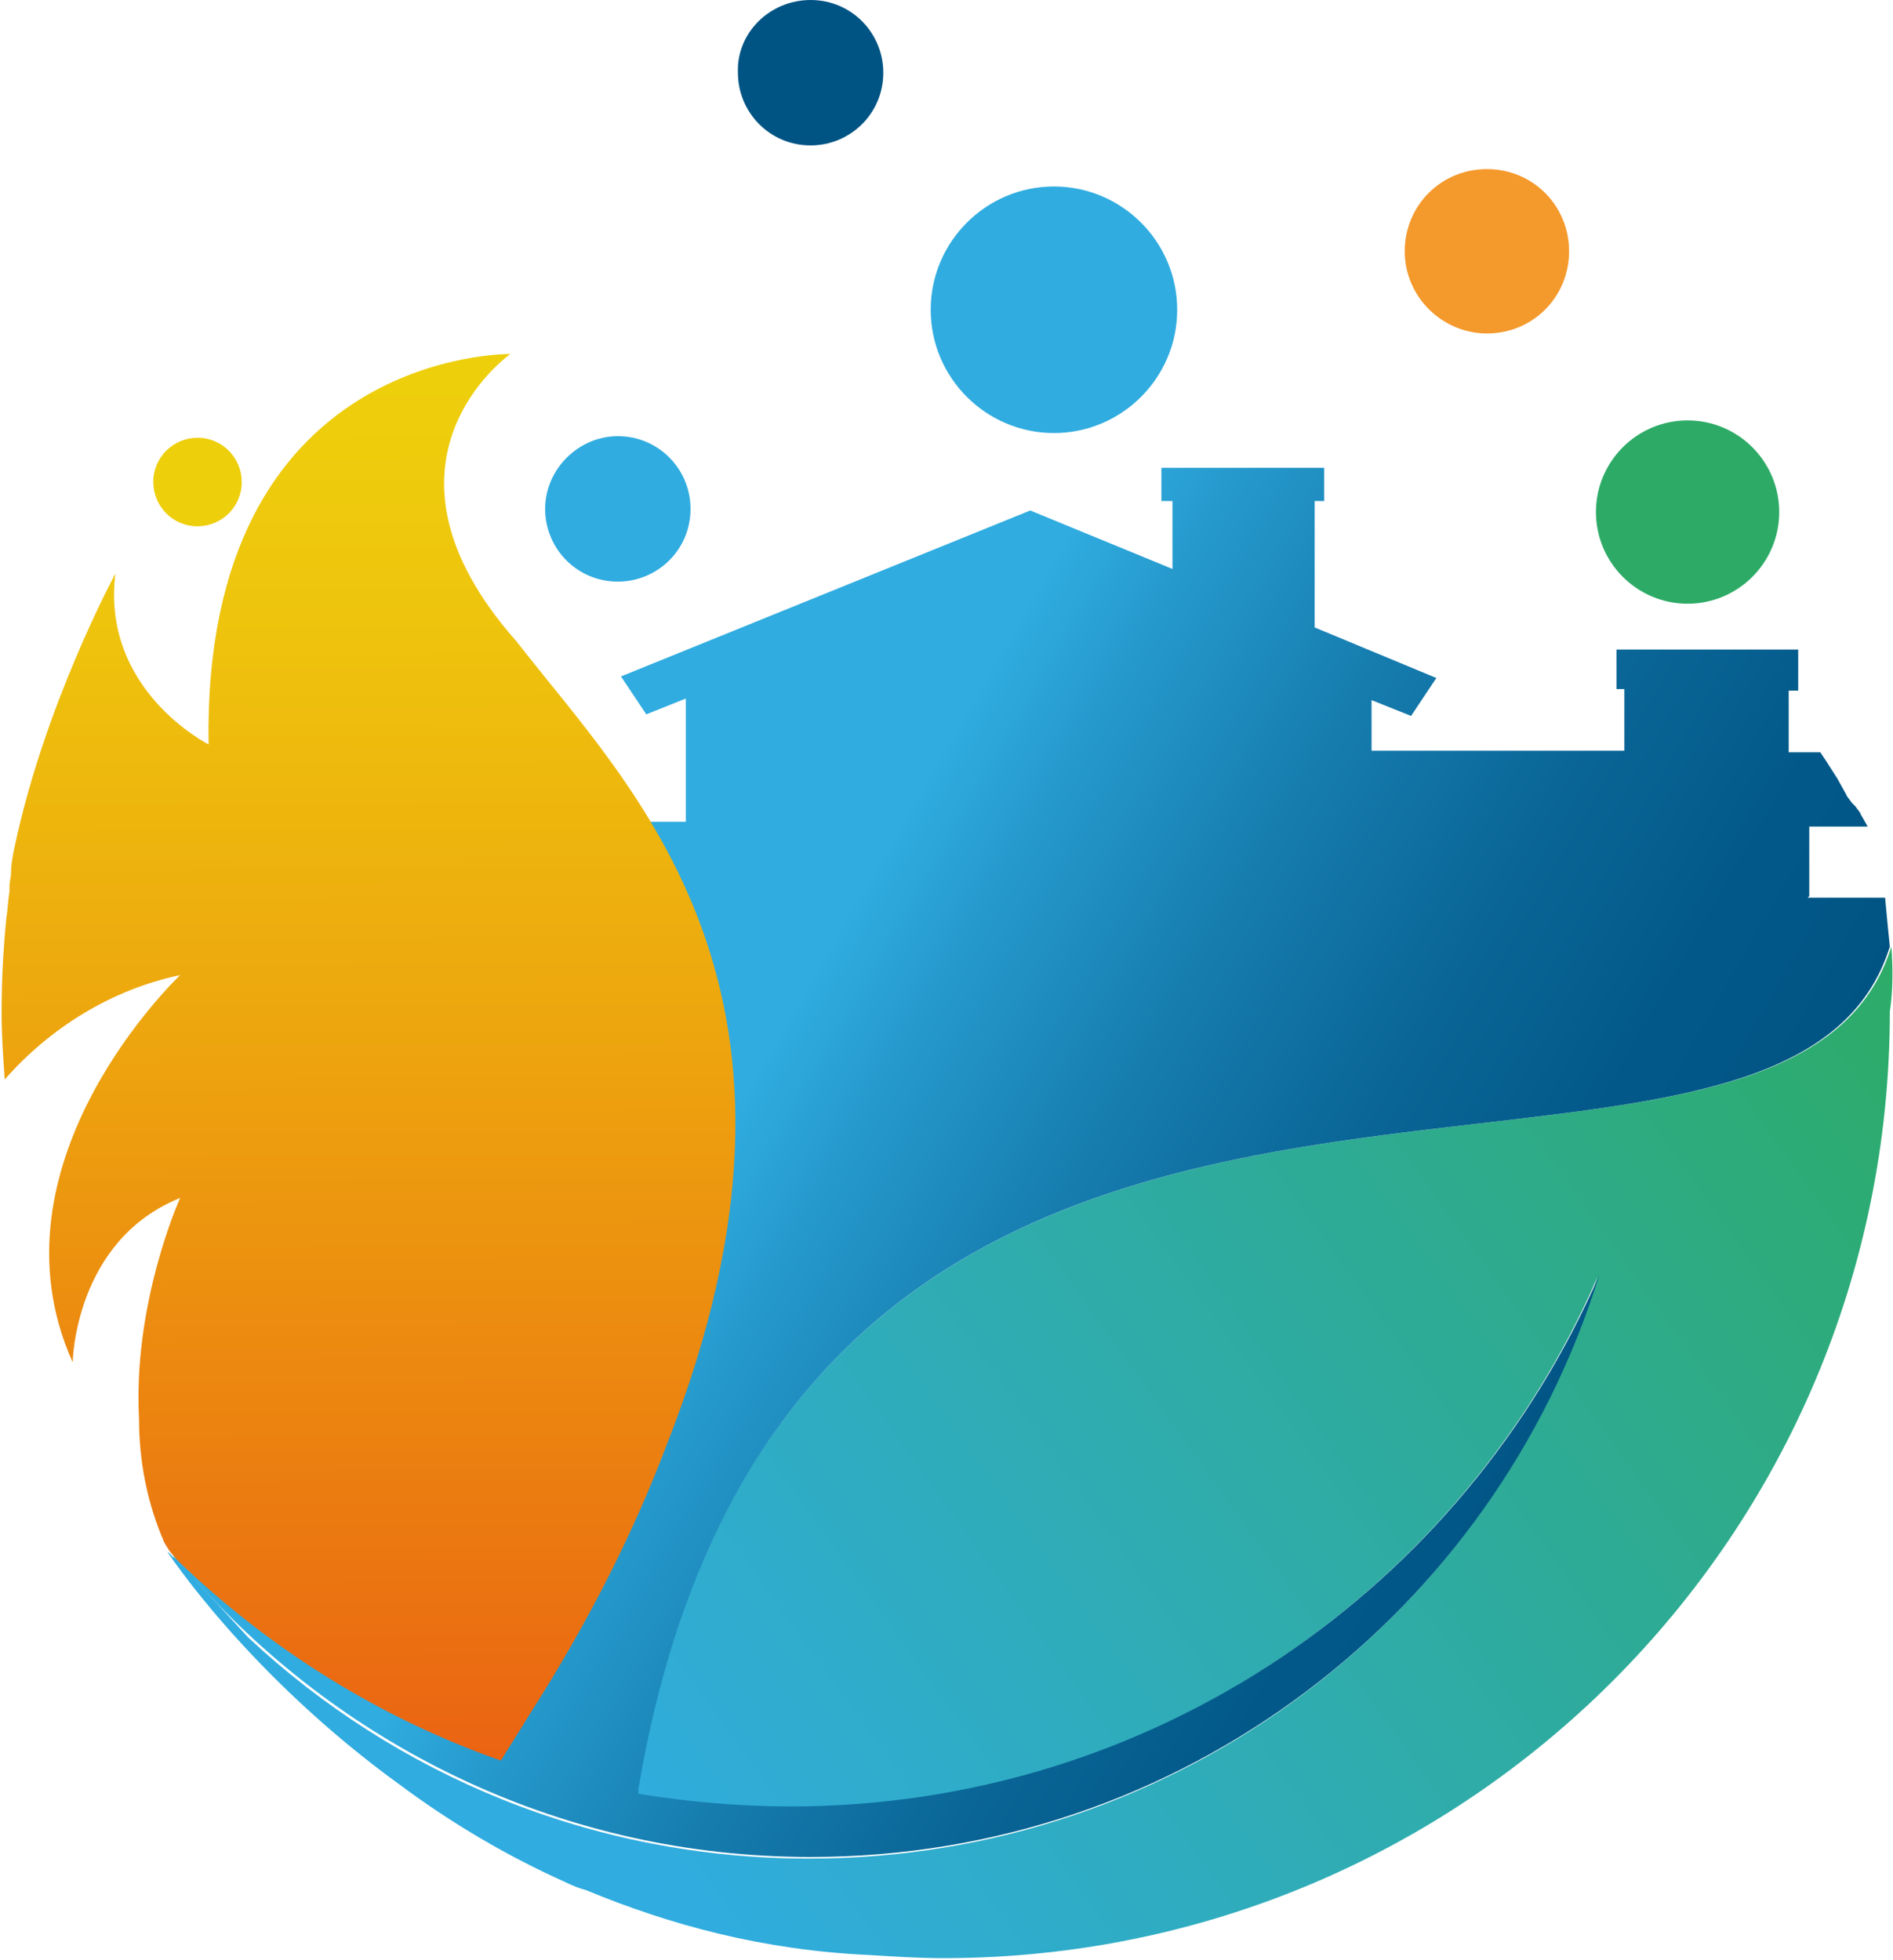
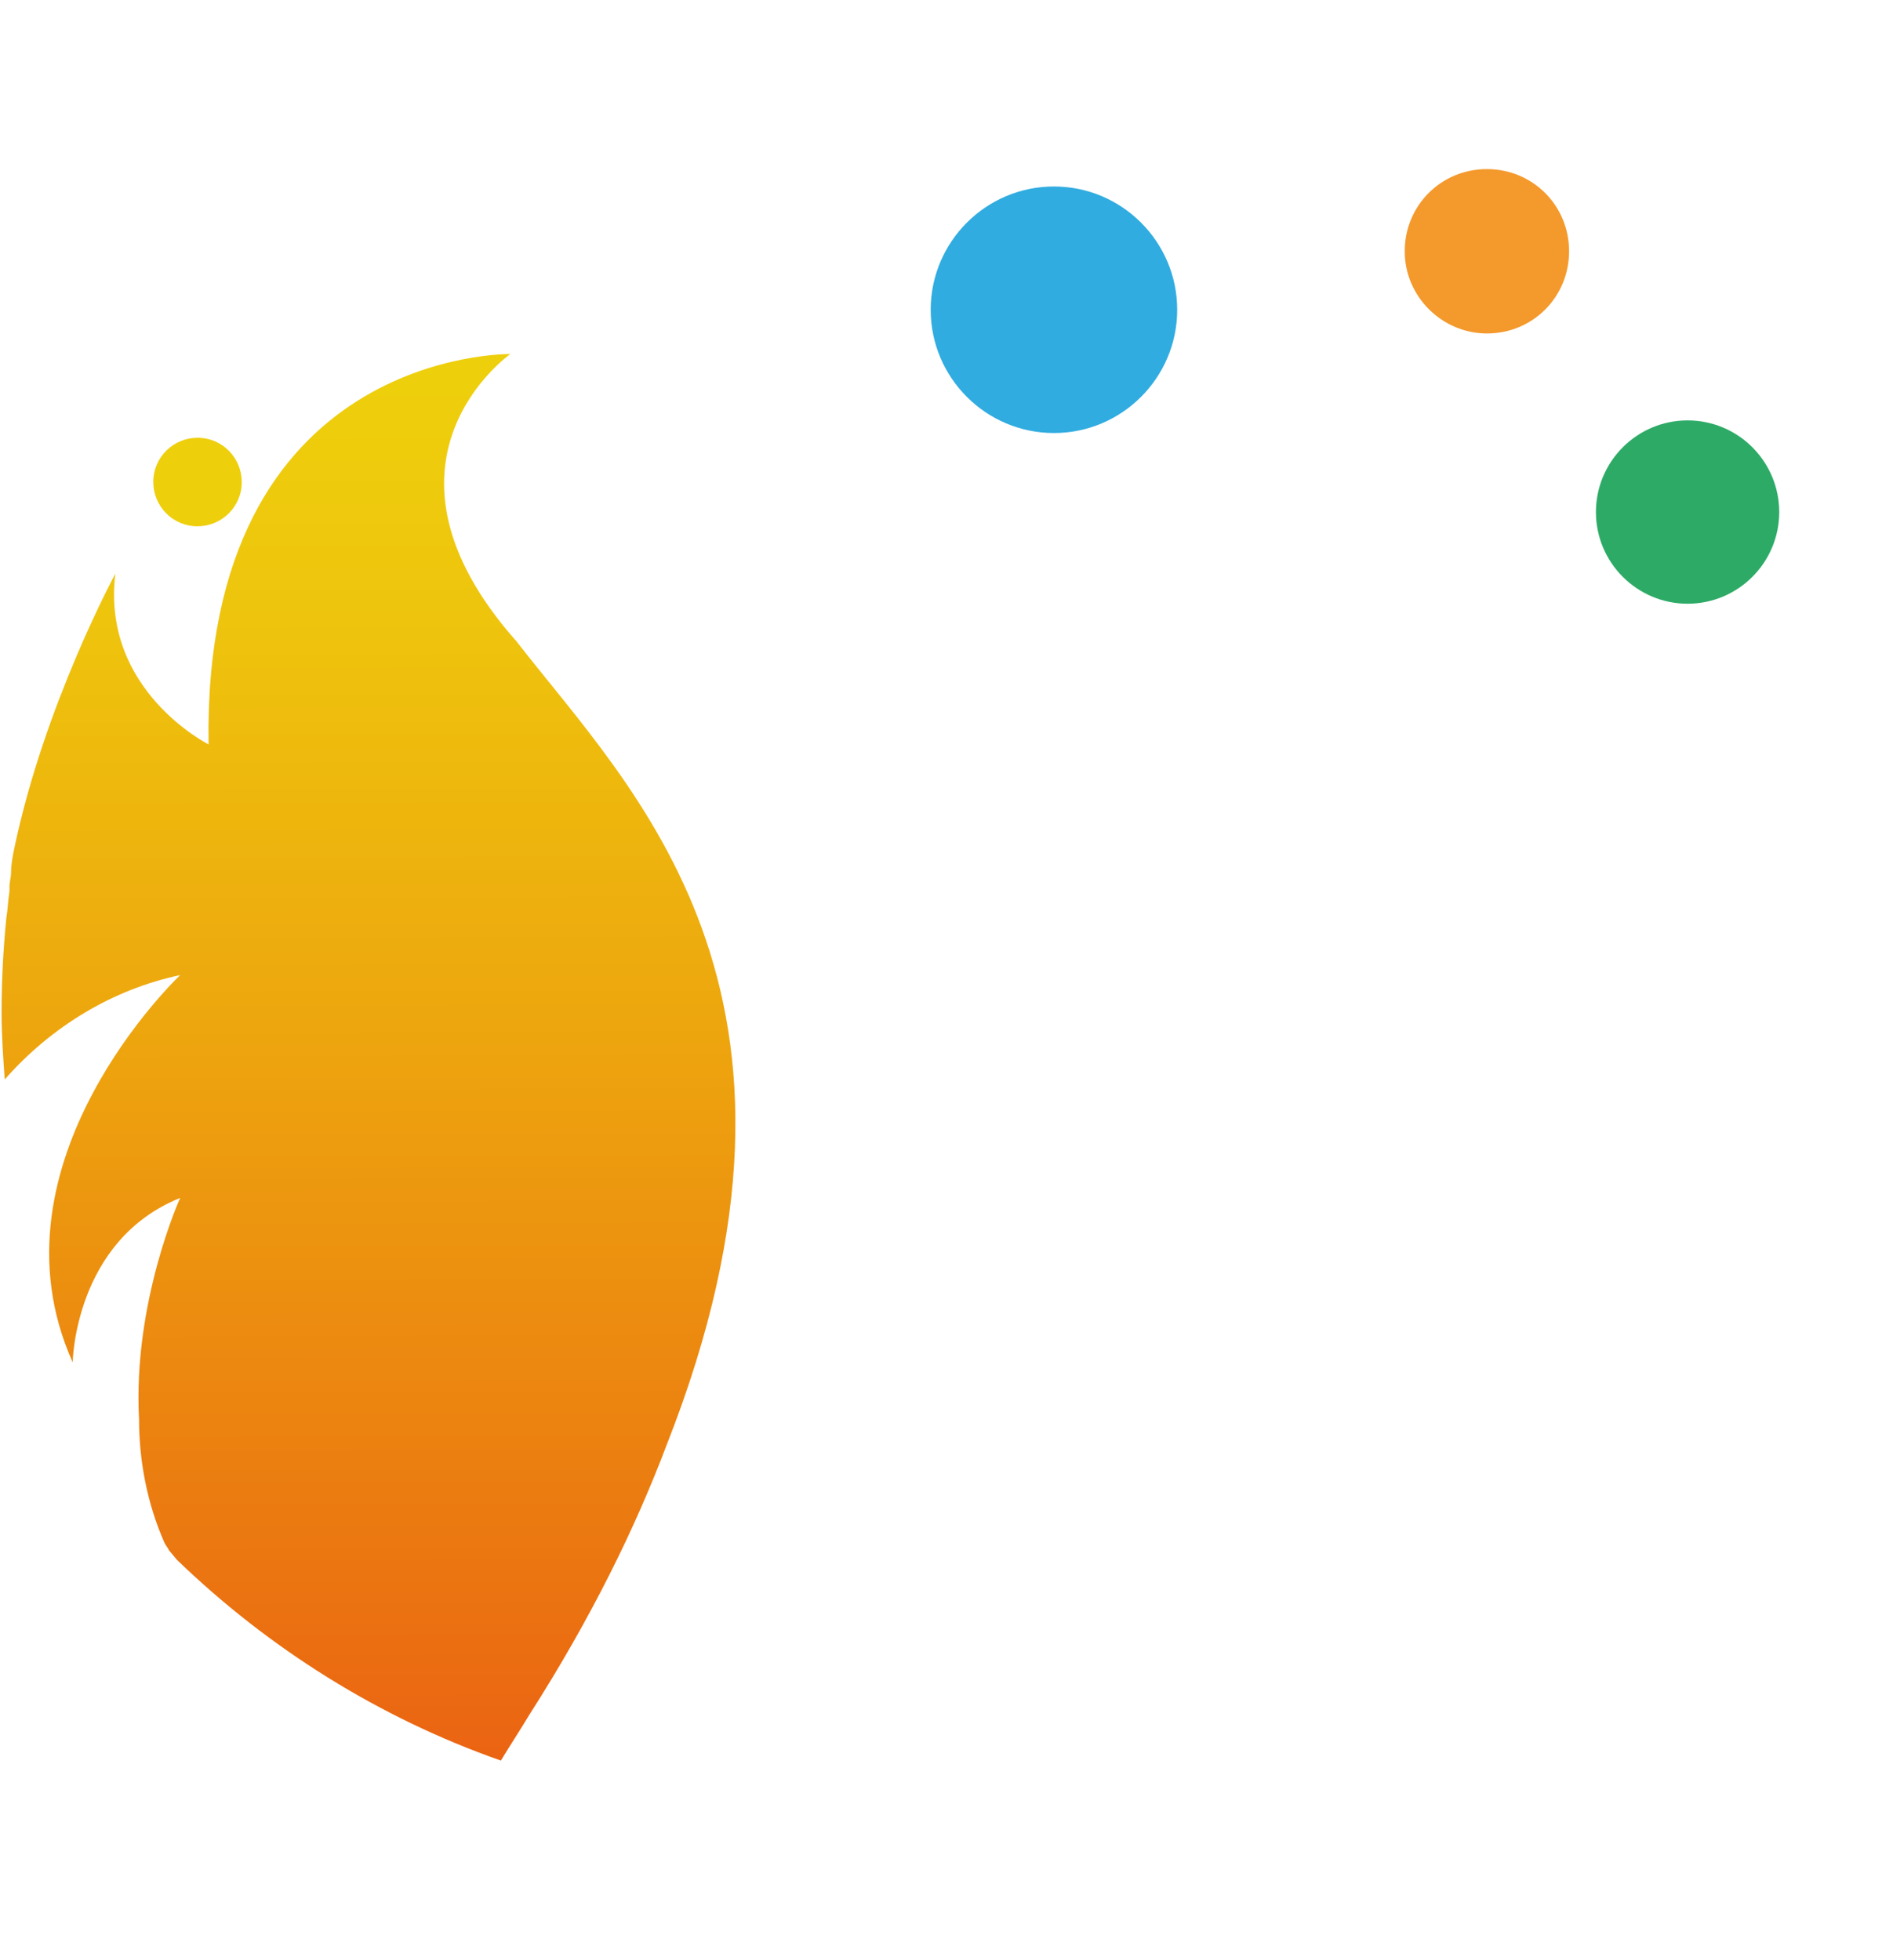
<svg xmlns="http://www.w3.org/2000/svg" version="1.1" id="Calque_1" x="0px" y="0px" width="119.8px" height="124px" viewBox="0 0 119.8 124" style="enable-background:new 0 0 119.8 124;" xml:space="preserve">
  <style type="text/css">
	.st0{fill-rule:evenodd;clip-rule:evenodd;fill:#30ACE0;}
	.st1{fill-rule:evenodd;clip-rule:evenodd;fill:#005484;}
	.st2{fill-rule:evenodd;clip-rule:evenodd;fill:url(#SVGID_1_);}
	.st3{fill-rule:evenodd;clip-rule:evenodd;fill:#F4992C;}
	.st4{fill-rule:evenodd;clip-rule:evenodd;fill:#2DAB66;}
	.st5{fill:url(#SVGID_00000083054145231095605040000004243527354564993931_);}
	.st6{fill:url(#SVGID_00000138564698240453957820000012599268259197269158_);}
	.st7{fill:url(#SVGID_00000180329385484180229370000001353204858591353734_);}
	.st8{fill:url(#SVGID_00000126310277683196676240000013647308265687485601_);}
</style>
  <g>
    <g>
-       <path class="st0" d="M39.1,27.6c2.6,0,4.6,2.1,4.6,4.6c0,2.6-2.1,4.6-4.6,4.6c-2.6,0-4.6-2.1-4.6-4.6    C34.5,29.7,36.6,27.6,39.1,27.6" />
-       <path class="st1" d="M51.3,0c2.6,0,4.6,2.1,4.6,4.6c0,2.6-2.1,4.6-4.6,4.6c-2.6,0-4.6-2.1-4.6-4.6C46.6,2.1,48.7,0,51.3,0" />
      <linearGradient id="SVGID_1_" gradientUnits="userSpaceOnUse" x1="9.71" y1="30.489" x2="15.383" y2="30.489">
        <stop offset="0" style="stop-color:#EECF0C" />
        <stop offset="1" style="stop-color:#EECF0C" />
      </linearGradient>
      <path class="st2" d="M12.5,27.7c1.6,0,2.8,1.3,2.8,2.8c0,1.6-1.3,2.8-2.8,2.8c-1.6,0-2.8-1.3-2.8-2.8C9.7,28.9,11,27.7,12.5,27.7" />
      <path class="st0" d="M66.7,11.8c4.3,0,7.8,3.5,7.8,7.8s-3.5,7.8-7.8,7.8c-4.3,0-7.8-3.5-7.8-7.8S62.4,11.8,66.7,11.8" />
      <path class="st3" d="M94.1,10.7c2.9,0,5.2,2.3,5.2,5.2c0,2.9-2.3,5.2-5.2,5.2c-2.8,0-5.2-2.3-5.2-5.2C88.9,13,91.2,10.7,94.1,10.7    " />
      <path class="st4" d="M106.8,26.6c3.2,0,5.8,2.6,5.8,5.8c0,3.2-2.6,5.8-5.8,5.8c-3.2,0-5.8-2.6-5.8-5.8    C101,29.2,103.6,26.6,106.8,26.6" />
      <linearGradient id="SVGID_00000149383843745713364420000014918263501585088654_" gradientUnits="userSpaceOnUse" x1="102.318" y1="106.384" x2="102.328" y2="106.397">
        <stop offset="0" style="stop-color:#30ACE0" />
        <stop offset="0.263" style="stop-color:#30ACE0" />
        <stop offset="0.35" style="stop-color:#269ACD" />
        <stop offset="0.527" style="stop-color:#167CAE" />
        <stop offset="0.698" style="stop-color:#0A6697" />
        <stop offset="0.859" style="stop-color:#025989" />
        <stop offset="1" style="stop-color:#005484" />
      </linearGradient>
      <path style="fill:url(#SVGID_00000149383843745713364420000014918263501585088654_);" d="M102.3,106.4    C102.3,106.4,102.3,106.4,102.3,106.4C102.3,106.4,102.3,106.4,102.3,106.4z" />
      <linearGradient id="SVGID_00000022537027127803941090000002783073242436974230_" gradientUnits="userSpaceOnUse" x1="119.386" y1="57.649" x2="38.886" y2="115.473">
        <stop offset="0" style="stop-color:#2DAB66" />
        <stop offset="1" style="stop-color:#30ACE0" />
      </linearGradient>
-       <path style="fill:url(#SVGID_00000022537027127803941090000002783073242436974230_);" d="M119.7,59.9c-2.7,8.6-13.4,9.7-26.2,11.2    c-20.7,2.4-46.9,5.5-53.2,42.2l0,0.3c3.1,0.5,6.3,0.8,9.6,0.8c22.9,0,42.6-13.8,51.2-33.6c-6.6,21.3-26.4,36.8-49.9,36.8    c-13.7,0-26.2-5.3-35.5-14l-4.5-4.9l-0.3-0.3c0,0,0.1,0.1,0.1,0.2c-0.1-0.1-0.2-0.3-0.4-0.4c0,0,5.1,7.8,14.8,14.8    c3.1,2.3,6.6,4.4,10.4,6.1c0.4,0.2,0.9,0.4,1.3,0.5c5.3,2.2,11.2,3.8,17.9,4.1c1.6,0.1,3.1,0.2,4.7,0.2    c33.1,0,59.9-26.8,59.9-59.9C119.8,62.7,119.8,61.3,119.7,59.9z" />
      <linearGradient id="SVGID_00000070804822092610043210000005009013427337142708_" gradientUnits="userSpaceOnUse" x1="31.553" y1="54.024" x2="100.715" y2="93.991">
        <stop offset="0" style="stop-color:#30ACE0" />
        <stop offset="0.263" style="stop-color:#30ACE0" />
        <stop offset="0.35" style="stop-color:#269ACD" />
        <stop offset="0.527" style="stop-color:#167CAE" />
        <stop offset="0.698" style="stop-color:#0A6697" />
        <stop offset="0.859" style="stop-color:#025989" />
        <stop offset="1" style="stop-color:#005484" />
      </linearGradient>
-       <path style="fill:url(#SVGID_00000070804822092610043210000005009013427337142708_);" d="M93.5,71.1c12.8-1.5,23.4-2.6,26.1-11.2    c-0.1-1-0.2-2-0.3-3.1h-4.9l0.1-0.1v-2.9v-1.5h3.7l-0.4-0.7l-0.1-0.2l-0.3-0.4v0l-0.2-0.2l-0.3-0.4l0,0l-0.1-0.2l-0.5-0.9    l-0.7-1.1l-0.4-0.6h-0.7h-0.3h-1v-3v-0.9h0.6v-0.4v-0.4v-0.8v-0.4v-0.6h-1.3H112h-0.4h-0.4h-1.7H109h-0.4h-0.4h-1.7H106h-0.4h-0.4    h-1.7H103h-0.4h-0.3v0.2v0.8v0.4v0.8v0.3h0h0.5v0.9v3h-0.4h-0.3H101h0h-0.3h0h-1.2h-0.3H98h0h-0.3h-1.2h-0.3h-0.8H95h-0.3h-0.1    h-0.3h0h-0.8h-0.3h-0.1h-0.3H92h-0.3h-0.1h-0.3h0h-0.8h-0.3h0h-0.1h0h-0.3H89h-0.3h0h-0.1h-0.3h0h-0.8h-0.3h-0.1h-0.3v-1.9v-1.3    l2.5,1l1.6-2.4l-7.7-3.2v-7.2v-0.8h0.6v-2.1H73.5v2.1h0.7v0.8V36l-9-3.7l0,0l0,0h0L39.3,42.8l1.6,2.4l2.5-1v1.3v6.5H41    c7,12.5,8.6,31.9-9.1,58.6l-0.3,0.6c-5.7-2-11.1-4.9-15.8-8.6l0,0c0,0,0,0,0,0c-0.9-0.7-1.7-1.4-2.5-2.1c-0.4-0.4-0.8-0.8-1.2-1.1    c-0.3-0.3-0.7-0.6-1-0.9c0,0,0,0,0,0l-0.8-1.1c0,0,0.6,1.1,1.8,2.4c0.4,0.5,0.4,0.4,0.2,0.1c9.6,10.8,23.5,17.6,39,17.6    c23.5,0,43.3-15.5,49.9-36.8c-8.6,19.8-28.2,33.6-51.2,33.6c-3.3,0-6.5-0.3-9.6-0.8l0-0.3C46.6,76.6,72.8,73.5,93.5,71.1z     M98.7,56.9L98.7,56.9L98.7,56.9L98.7,56.9z" />
      <linearGradient id="SVGID_00000009560881278268668440000017784072968757724586_" gradientUnits="userSpaceOnUse" x1="23.341" y1="110.846" x2="23.058" y2="24.393">
        <stop offset="0" style="stop-color:#EB6412" />
        <stop offset="0.12" style="stop-color:#EB7411" />
        <stop offset="0.522" style="stop-color:#EDA50E" />
        <stop offset="0.828" style="stop-color:#EEC40D" />
        <stop offset="1" style="stop-color:#EECF0C" />
      </linearGradient>
      <path style="fill:url(#SVGID_00000009560881278268668440000017784072968757724586_);" d="M32.3,22.4c0,0-19.5-0.3-19.1,24.7    c0,0-6.8-3.4-5.9-10.8c0,0-4.5,8.3-6.4,17.4l0,0c-0.1,0.5-0.2,1-0.2,1.5c0,0.3-0.1,0.6-0.1,0.9c0,0.1,0,0.2,0,0.3    c-0.1,0.6-0.1,1.1-0.2,1.7c-0.2,2-0.3,4-0.3,6c0,1.4,0.1,2.8,0.2,4.2c2.9-3.3,6.8-5.7,11.1-6.6c0,0-12.5,11.8-6.8,24.5    c0,0,0.1-7.7,6.8-10.4c0,0-3,6.6-2.6,14c0,2.6,0.5,5.3,1.6,7.8c0.1,0.2,0.2,0.3,0.3,0.5l0,0l0.5,0.6c5.8,5.6,12.8,10,20.5,12.7    l0,0c0.6-1,1.2-1.9,1.8-2.9c3.9-6.1,6.7-11.8,8.7-17.1c11.3-28.7-2.2-41.4-9.5-50.8C22.6,29.2,32.3,22.4,32.3,22.4z" />
    </g>
  </g>
</svg>